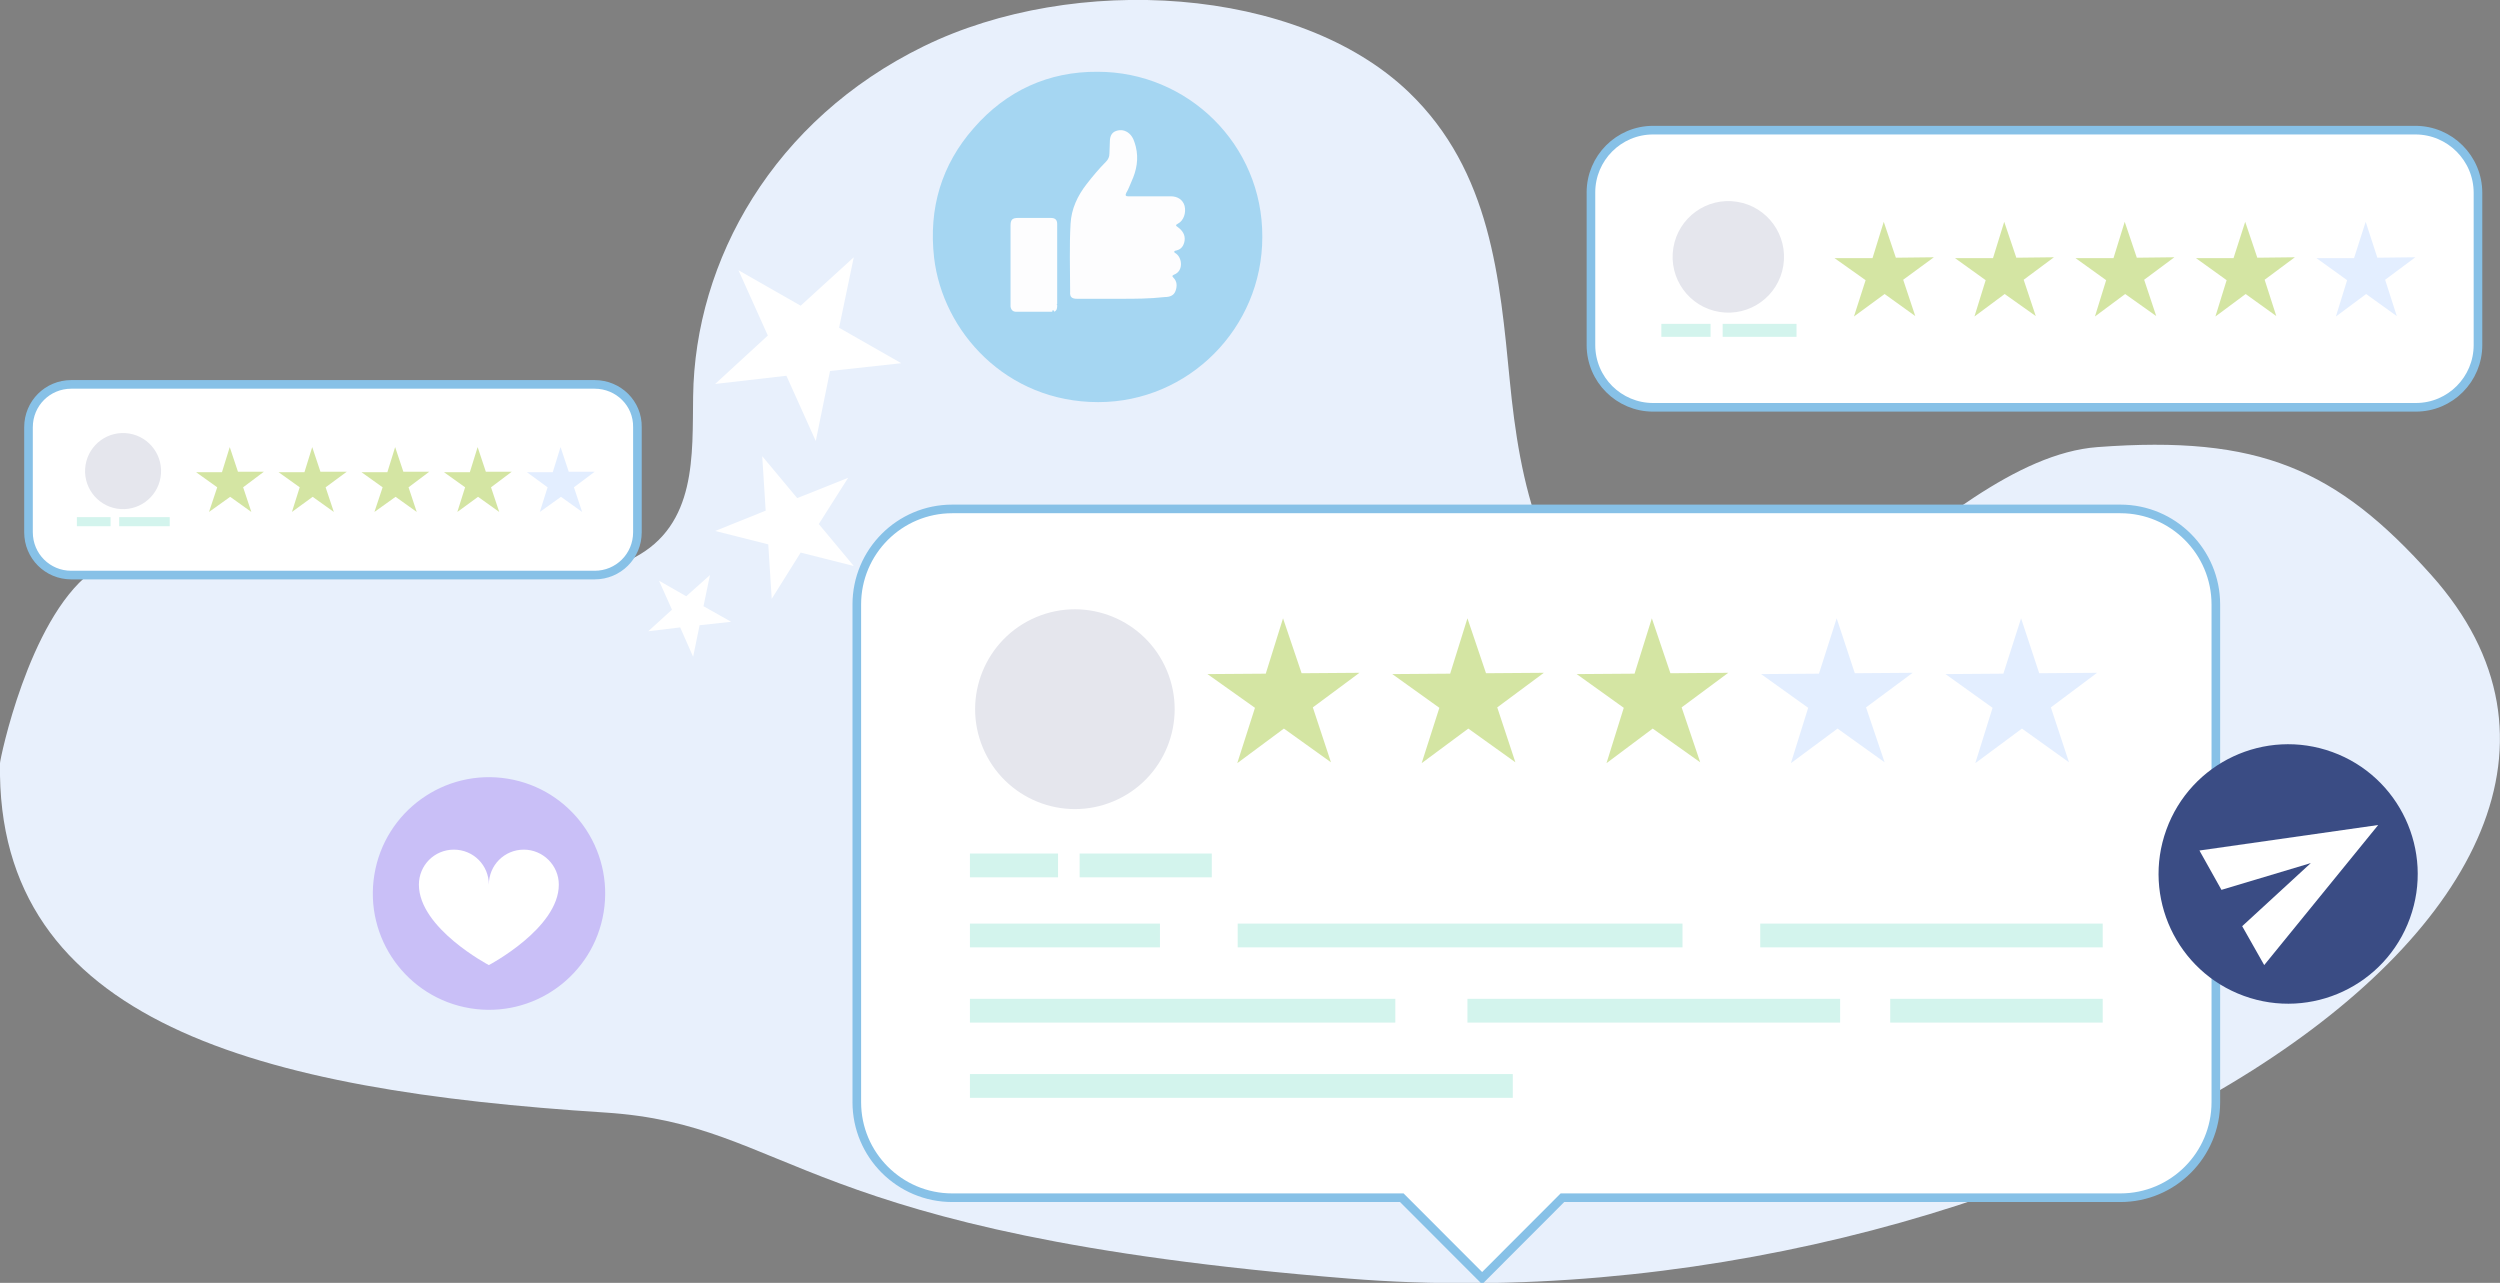
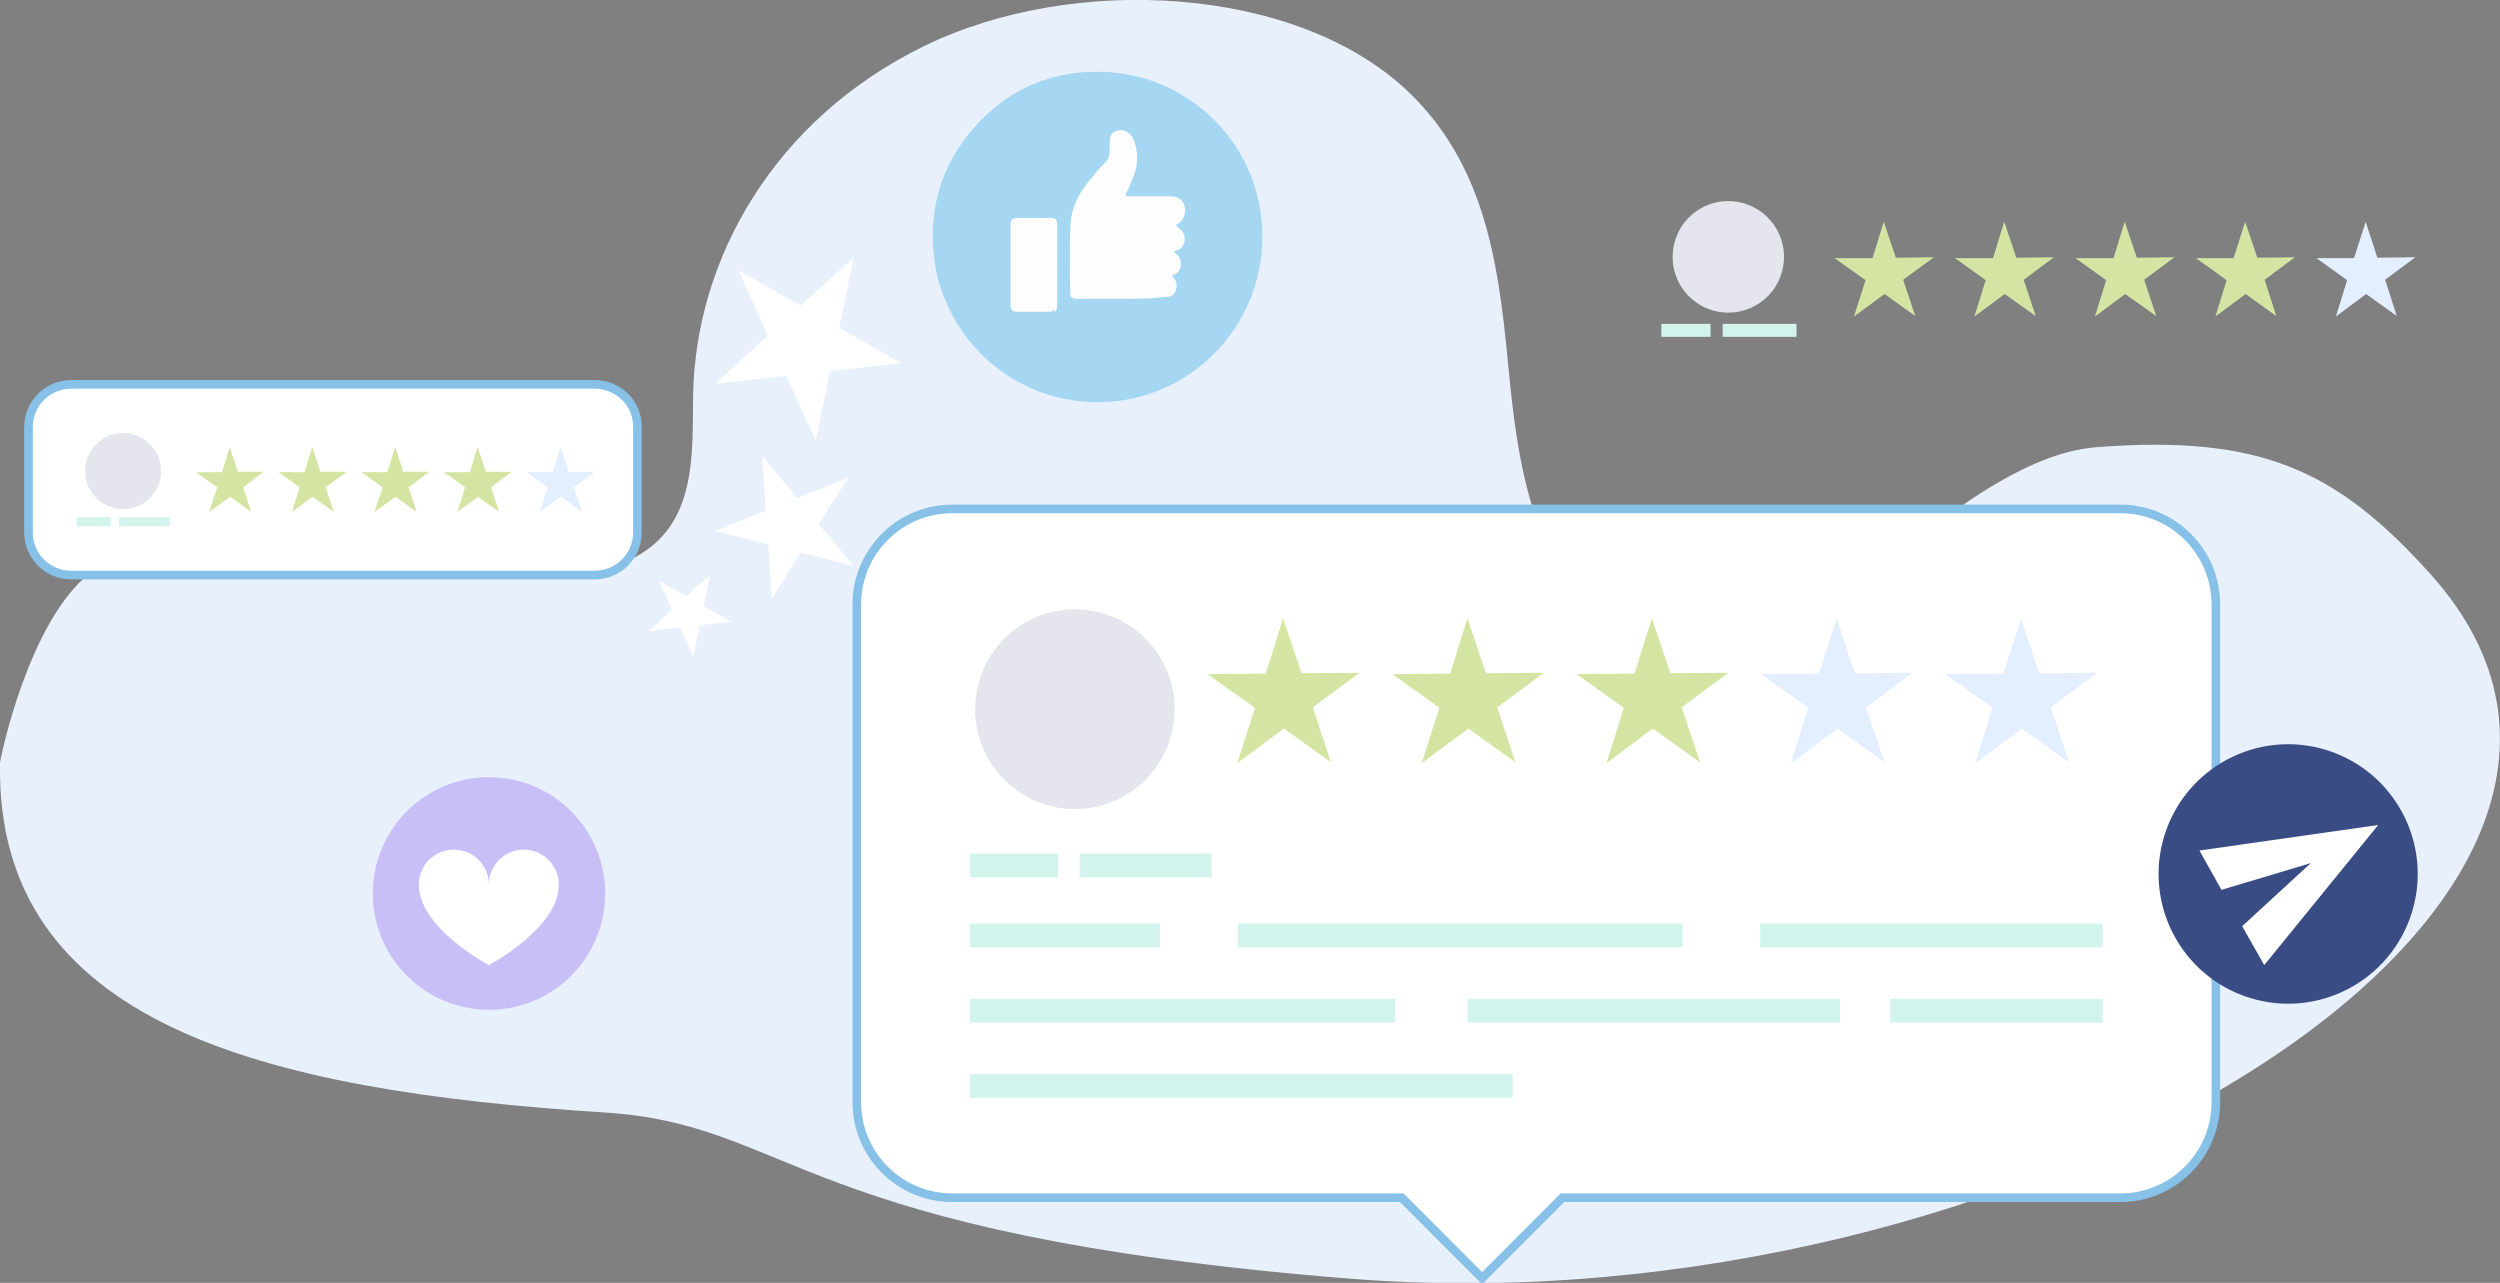
<svg xmlns="http://www.w3.org/2000/svg" width="304" height="156" viewBox="0 0 304 156" fill="none">
  <rect x="0" y="0" width="304" height="156" fill="#808080" stroke="none" />
  <g clip-path="url(#clip0_12390_5237)">
    <path d="M163.999 155.474C245.815 162.047 331.359 109.889 295.65 69.929C284.097 56.995 274.697 52.894 255.057 54.366C235.365 55.838 213.624 90.593 199.131 80.287C187.315 71.927 184.794 58.572 183.587 46.269C182.379 33.966 181.329 20.821 171.299 11.199C157.803 -1.735 130.601 -3.312 112.326 5.626C94.051 14.564 84.494 31.652 84.284 48.214C84.179 55.312 84.757 63.83 77.09 67.826C70.998 71.033 62.596 69.456 56.032 66.827C49.468 64.198 43.271 60.623 35.919 59.887C26.151 58.888 17.539 64.566 10.975 69.666C3.466 75.503 -0 92.328 -0 92.801C-0.525 124.4 31.613 132.603 73.571 135.284C96.519 136.756 96.519 150.059 163.999 155.474Z" fill="#E8F0FC" />
    <path d="M257.841 61.885H115.792C109.385 61.885 104.187 67.09 104.187 73.505V134.022C104.187 140.437 109.385 145.642 115.792 145.642H170.458L180.226 155.422L189.993 145.642H257.841C264.247 145.642 269.446 140.437 269.446 134.022V73.505C269.446 67.09 264.247 61.885 257.841 61.885Z" fill="white" stroke="#87C1E7" stroke-width="1.048" stroke-miterlimit="10" />
    <path d="M135.415 97.431C141.59 94.828 144.487 87.706 141.887 81.524C139.287 75.342 132.174 72.441 125.999 75.044C119.825 77.647 116.928 84.769 119.528 90.951C122.128 97.133 129.241 100.034 135.415 97.431Z" fill="#E5E6ED" />
    <path d="M223.34 75.188L225.545 81.865L232.582 81.812L226.91 86.019L229.168 92.696L223.445 88.595L217.773 92.801L219.874 86.071L214.15 81.97L221.186 81.918L223.34 75.188Z" fill="#E3EEFF" />
    <path d="M245.763 75.188L247.968 81.865L255.005 81.812L249.386 86.019L251.592 92.696L245.868 88.595L240.196 92.801L242.297 86.071L236.573 81.97L243.61 81.918L245.763 75.188Z" fill="#E3EEFF" />
    <path d="M128.658 103.79H117.945V106.682H128.658V103.79Z" fill="#D3F4ED" />
    <path d="M147.353 103.79H131.283V106.682H147.353V103.79Z" fill="#D3F4ED" />
    <path d="M141.051 112.308H117.945V115.199H141.051V112.308Z" fill="#D3F4ED" />
    <path d="M204.592 112.308H150.503V115.199H204.592V112.308Z" fill="#D3F4ED" />
    <path d="M255.688 112.308H214.045V115.199H255.688V112.308Z" fill="#D3F4ED" />
    <path d="M169.671 121.456H117.945V124.348H169.671V121.456Z" fill="#D3F4ED" />
    <path d="M255.688 121.456H229.851V124.348H255.688V121.456Z" fill="#D3F4ED" />
    <path d="M223.759 121.456H178.44V124.348H223.759V121.456Z" fill="#D3F4ED" />
    <path d="M183.954 130.605H117.945V133.497H183.954V130.605Z" fill="#D3F4ED" />
    <path d="M72.311 46.742H8.665C5.777 46.742 3.466 49.056 3.466 51.947V64.724C3.466 67.616 5.777 69.929 8.665 69.929H72.311C75.199 69.929 77.51 67.616 77.51 64.724V51.947C77.562 49.056 75.199 46.742 72.311 46.742Z" fill="white" stroke="#87C1E7" stroke-width="1.048" stroke-miterlimit="10" />
    <path d="M156.017 75.188L158.275 81.865L165.312 81.812L159.641 86.019L161.846 92.696L156.122 88.595L150.451 92.801L152.604 86.071L146.828 81.97L153.917 81.918L156.017 75.188Z" fill="#D4E5A3" />
    <path d="M178.441 75.188L180.699 81.865L187.735 81.812L182.064 86.019L184.27 92.696L178.546 88.595L172.874 92.801L175.027 86.071L169.303 81.97L176.34 81.918L178.441 75.188Z" fill="#D4E5A3" />
    <path d="M200.864 75.188L203.122 81.865L210.159 81.812L204.487 86.019L206.745 92.696L200.969 88.595L195.35 92.801L197.45 86.071L191.726 81.97L198.763 81.918L200.864 75.188Z" fill="#D4E5A3" />
-     <path d="M293.707 15.826H201.021C196.82 15.826 193.459 19.244 193.459 23.398V41.958C193.459 46.164 196.873 49.529 201.021 49.529H293.76C297.961 49.529 301.322 46.111 301.322 41.958V23.45C301.322 19.244 297.908 15.826 293.707 15.826Z" fill="white" stroke="#87C1E7" stroke-width="1.048" stroke-miterlimit="10" />
    <path d="M287.668 26.973L289.086 31.337L293.707 31.284L290.031 34.018L291.449 38.435L287.721 35.753L284.045 38.487L285.41 34.071L281.682 31.389H286.251L287.668 26.973Z" fill="#E3EEFF" />
    <path d="M216.851 32.316C217.448 28.619 214.938 25.136 211.244 24.539C207.551 23.941 204.073 26.455 203.476 30.153C202.879 33.851 205.39 37.333 209.083 37.931C212.777 38.528 216.254 36.014 216.851 32.316Z" fill="#E5E6ED" />
    <path d="M208.006 39.381H202.019V40.959H208.006V39.381Z" fill="#D3F4ED" />
    <path d="M218.456 39.381H209.476V40.959H218.456V39.381Z" fill="#D3F4ED" />
    <path d="M229.063 26.973L230.534 31.337L235.155 31.284L231.427 34.018L232.897 38.435L229.168 35.753L225.44 38.487L226.858 34.071L223.077 31.389H227.698L229.063 26.973Z" fill="#D4E5A3" />
    <path d="M243.715 26.973L245.185 31.337L249.754 31.284L246.078 34.018L247.548 38.435L243.767 35.753L240.091 38.487L241.457 34.071L237.728 31.389H242.349L243.715 26.973Z" fill="#D4E5A3" />
    <path d="M258.366 26.973L259.836 31.337L264.405 31.284L260.729 34.018L262.199 38.435L258.418 35.753L254.742 38.487L256.108 34.071L252.379 31.389H257.001L258.366 26.973Z" fill="#D4E5A3" />
    <path d="M273.017 26.973L274.488 31.337L279.056 31.284L275.38 34.018L276.798 38.435L273.07 35.753L269.394 38.487L270.759 34.071L267.031 31.389H271.599L273.017 26.973Z" fill="#D4E5A3" />
    <path d="M27.937 54.366L28.935 57.363H32.086L29.565 59.256L30.563 62.253L27.99 60.413L25.416 62.253L26.414 59.256L23.841 57.416H26.992L27.937 54.366Z" fill="#D4E5A3" />
    <path d="M37.967 54.366L38.965 57.363H42.168L39.595 59.256L40.593 62.253L38.02 60.413L35.499 62.253L36.444 59.256L33.871 57.416H37.022L37.967 54.366Z" fill="#D4E5A3" />
    <path d="M48.05 54.366L49.047 57.363H52.198L49.678 59.256L50.675 62.253L48.102 60.413L45.529 62.253L46.527 59.256L43.954 57.416H47.105L48.05 54.366Z" fill="#D4E5A3" />
    <path d="M58.08 54.366L59.078 57.363H62.228L59.708 59.256L60.706 62.253L58.132 60.413L55.612 62.253L56.557 59.256L53.984 57.416H57.135L58.08 54.366Z" fill="#D4E5A3" />
    <path d="M68.162 54.366L69.16 57.363H72.311L69.79 59.256L70.788 62.253L68.215 60.413L65.642 62.253L66.587 59.256L64.066 57.416H67.217L68.162 54.366Z" fill="#E3EEFF" />
    <path d="M19.526 58.034C19.939 55.512 18.233 53.132 15.714 52.718C13.196 52.304 10.819 54.012 10.405 56.534C9.992 59.055 11.698 61.435 14.216 61.85C16.735 62.264 19.112 60.556 19.526 58.034Z" fill="#E5E6ED" />
    <path d="M13.444 62.884H9.347V63.988H13.444V62.884Z" fill="#D3F4ED" />
    <path d="M20.638 62.884H14.494V63.988H20.638V62.884Z" fill="#D3F4ED" />
    <path d="M73.404 110.933C74.663 103.224 69.443 95.952 61.744 94.691C54.044 93.429 46.781 98.656 45.522 106.365C44.261 114.074 49.482 121.346 57.181 122.607C64.881 123.869 72.144 118.642 73.404 110.933Z" fill="#C9BFF7" />
    <path d="M63.699 103.316C61.336 103.316 59.445 105.209 59.445 107.575C59.445 105.209 57.555 103.316 55.192 103.316C52.829 103.316 50.938 105.209 50.938 107.575C50.938 112.886 59.445 117.355 59.445 117.355C59.445 117.355 67.952 112.886 67.952 107.575C67.952 105.209 66.01 103.316 63.699 103.316Z" fill="white" />
    <path d="M103.819 31.284L102.033 39.855L109.595 44.166L100.931 45.112L99.198 53.63L95.627 45.691L86.962 46.69L93.369 40.801L89.798 32.861L97.36 37.173L103.819 31.284Z" fill="white" />
    <path d="M103.136 58.099L99.565 63.725L103.819 68.825L97.36 67.195L93.841 72.821L93.421 66.196L86.962 64.566L93.106 62.095L92.686 55.47L96.94 60.57L103.136 58.099Z" fill="white" />
    <path d="M86.332 69.929L85.544 73.715L88.905 75.608L85.072 76.028L84.284 79.867L82.709 76.291L78.823 76.764L81.711 74.135L80.135 70.613L83.444 72.505L86.332 69.929Z" fill="white" />
    <path d="M293.047 111.657C296.015 103.468 291.792 94.42 283.613 91.448C275.434 88.476 266.398 92.704 263.429 100.893C260.46 109.082 264.684 118.13 272.862 121.102C281.041 124.074 290.078 119.846 293.047 111.657Z" fill="#3A4C84" />
    <path d="M267.451 103.422L270.129 108.207L280.999 104.947L272.65 112.623L275.328 117.355L289.191 100.32L267.451 103.422Z" fill="white" />
    <path d="M153.497 28.813C153.497 39.907 144.517 48.898 133.542 48.898C122.356 48.898 114.637 40.328 113.586 31.337C112.904 25.343 114.479 20.033 118.418 15.564C122.356 11.042 127.502 8.676 133.489 8.728C144.412 8.728 153.549 17.562 153.497 28.813Z" fill="#A5D6F2" />
    <path d="M136.272 36.332C134.487 36.332 132.754 36.332 130.968 36.332C130.338 36.332 130.076 36.122 130.128 35.491C130.128 32.704 130.023 29.97 130.181 27.184C130.286 25.396 131.021 23.819 132.124 22.399C132.859 21.453 133.647 20.506 134.487 19.665C134.749 19.402 134.907 19.087 134.907 18.666C134.907 18.193 134.959 17.72 134.959 17.246C134.959 16.668 135.117 16.142 135.695 15.932C136.272 15.722 136.85 15.827 137.323 16.247C137.795 16.668 137.953 17.246 138.11 17.825C138.478 19.297 138.215 20.716 137.585 22.084C137.375 22.557 137.217 23.03 136.955 23.451C136.797 23.766 136.902 23.871 137.165 23.871C137.323 23.871 137.428 23.871 137.585 23.871C139.16 23.871 140.736 23.871 142.364 23.871C143.204 23.871 143.834 24.292 144.044 25.028C144.254 25.869 143.939 26.816 143.257 27.184C142.941 27.341 142.941 27.447 143.204 27.604C143.782 28.025 144.149 28.551 144.044 29.287C143.939 29.865 143.677 30.286 143.099 30.443C142.994 30.496 142.836 30.443 142.784 30.601C142.784 30.759 142.941 30.759 143.046 30.864C143.782 31.442 143.887 32.967 142.784 33.388C142.574 33.493 142.469 33.546 142.679 33.756C143.151 34.229 143.151 34.807 142.941 35.386C142.731 35.964 142.206 36.122 141.629 36.122C139.791 36.332 138.005 36.332 136.272 36.332Z" fill="#FDFDFE" />
    <path d="M127.975 37.91C126.505 37.91 125.034 37.91 123.564 37.91C123.144 37.91 122.934 37.647 122.881 37.279C122.881 37.068 122.881 36.858 122.881 36.648C122.881 33.598 122.881 30.496 122.881 27.446C122.881 26.71 123.091 26.5 123.827 26.5C125.139 26.5 126.452 26.5 127.765 26.5C128.29 26.5 128.553 26.71 128.553 27.236C128.553 30.443 128.553 33.651 128.553 36.91V36.963C128.448 36.963 128.5 37.016 128.553 37.068C128.553 37.436 128.553 37.752 128.185 37.91C128.185 37.804 128.133 37.699 128.028 37.752C127.87 37.752 127.975 37.857 127.975 37.91Z" fill="#FDFDFE" />
  </g>
  <defs>
    <clipPath id="clip0_12390_5237">
      <rect width="304" height="156" fill="white" />
    </clipPath>
  </defs>
</svg>